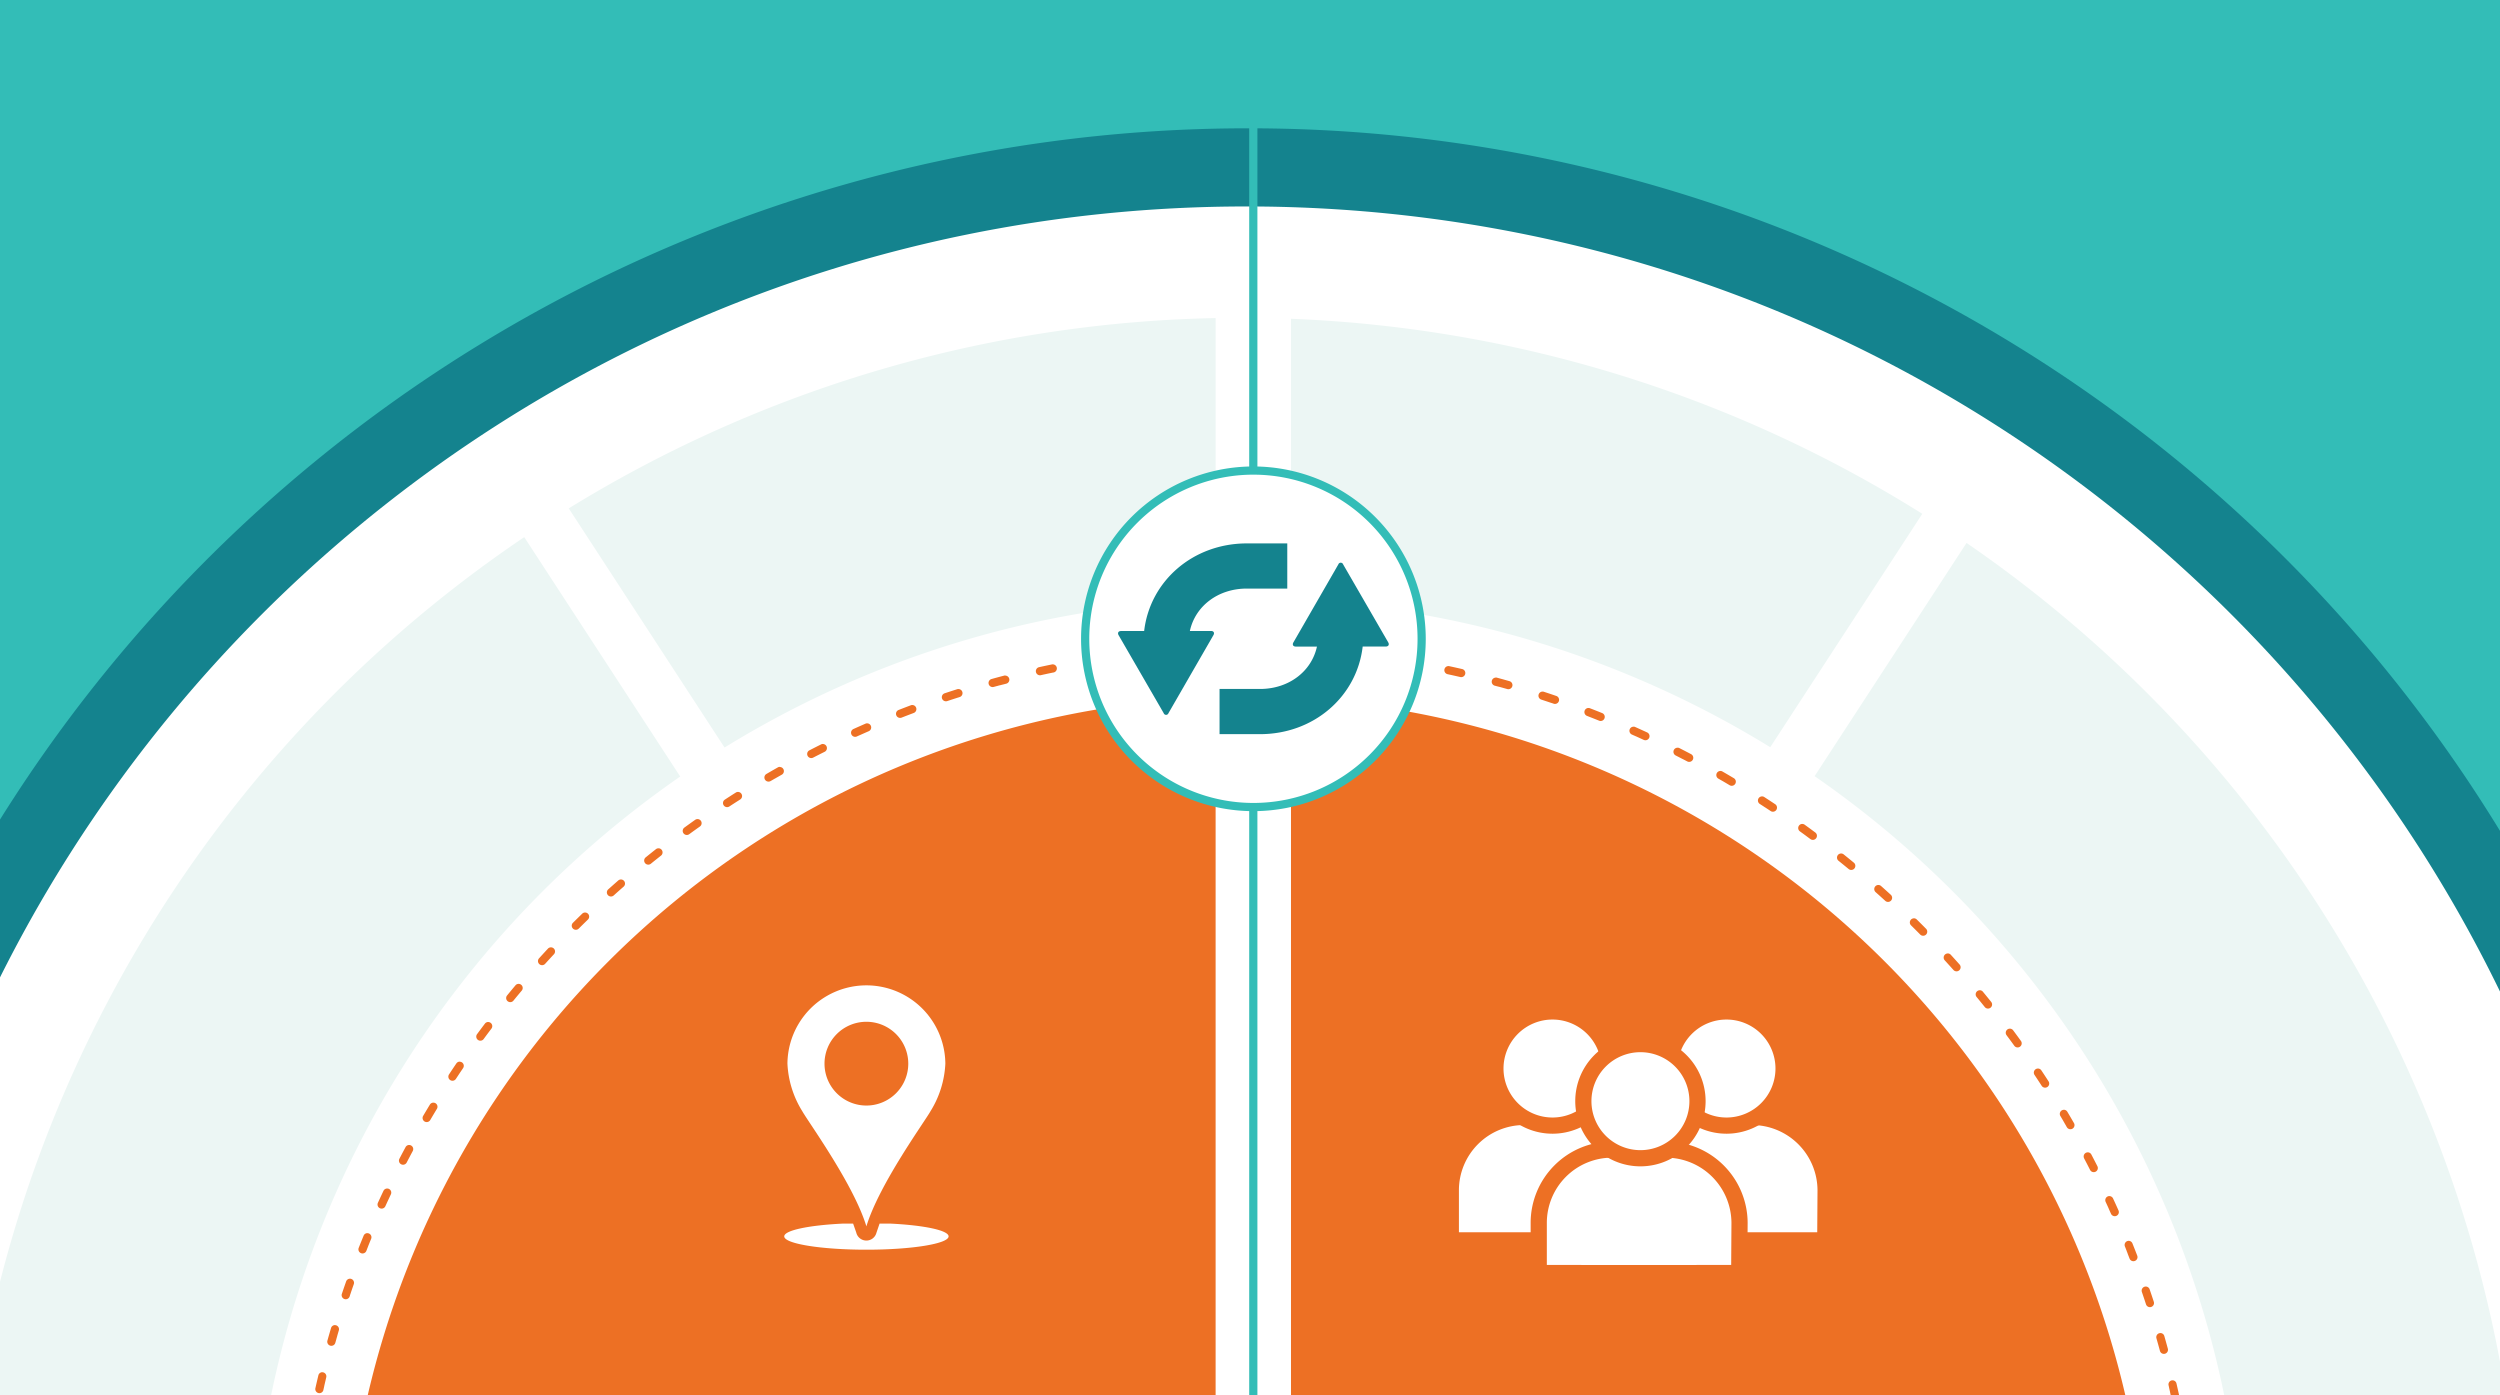
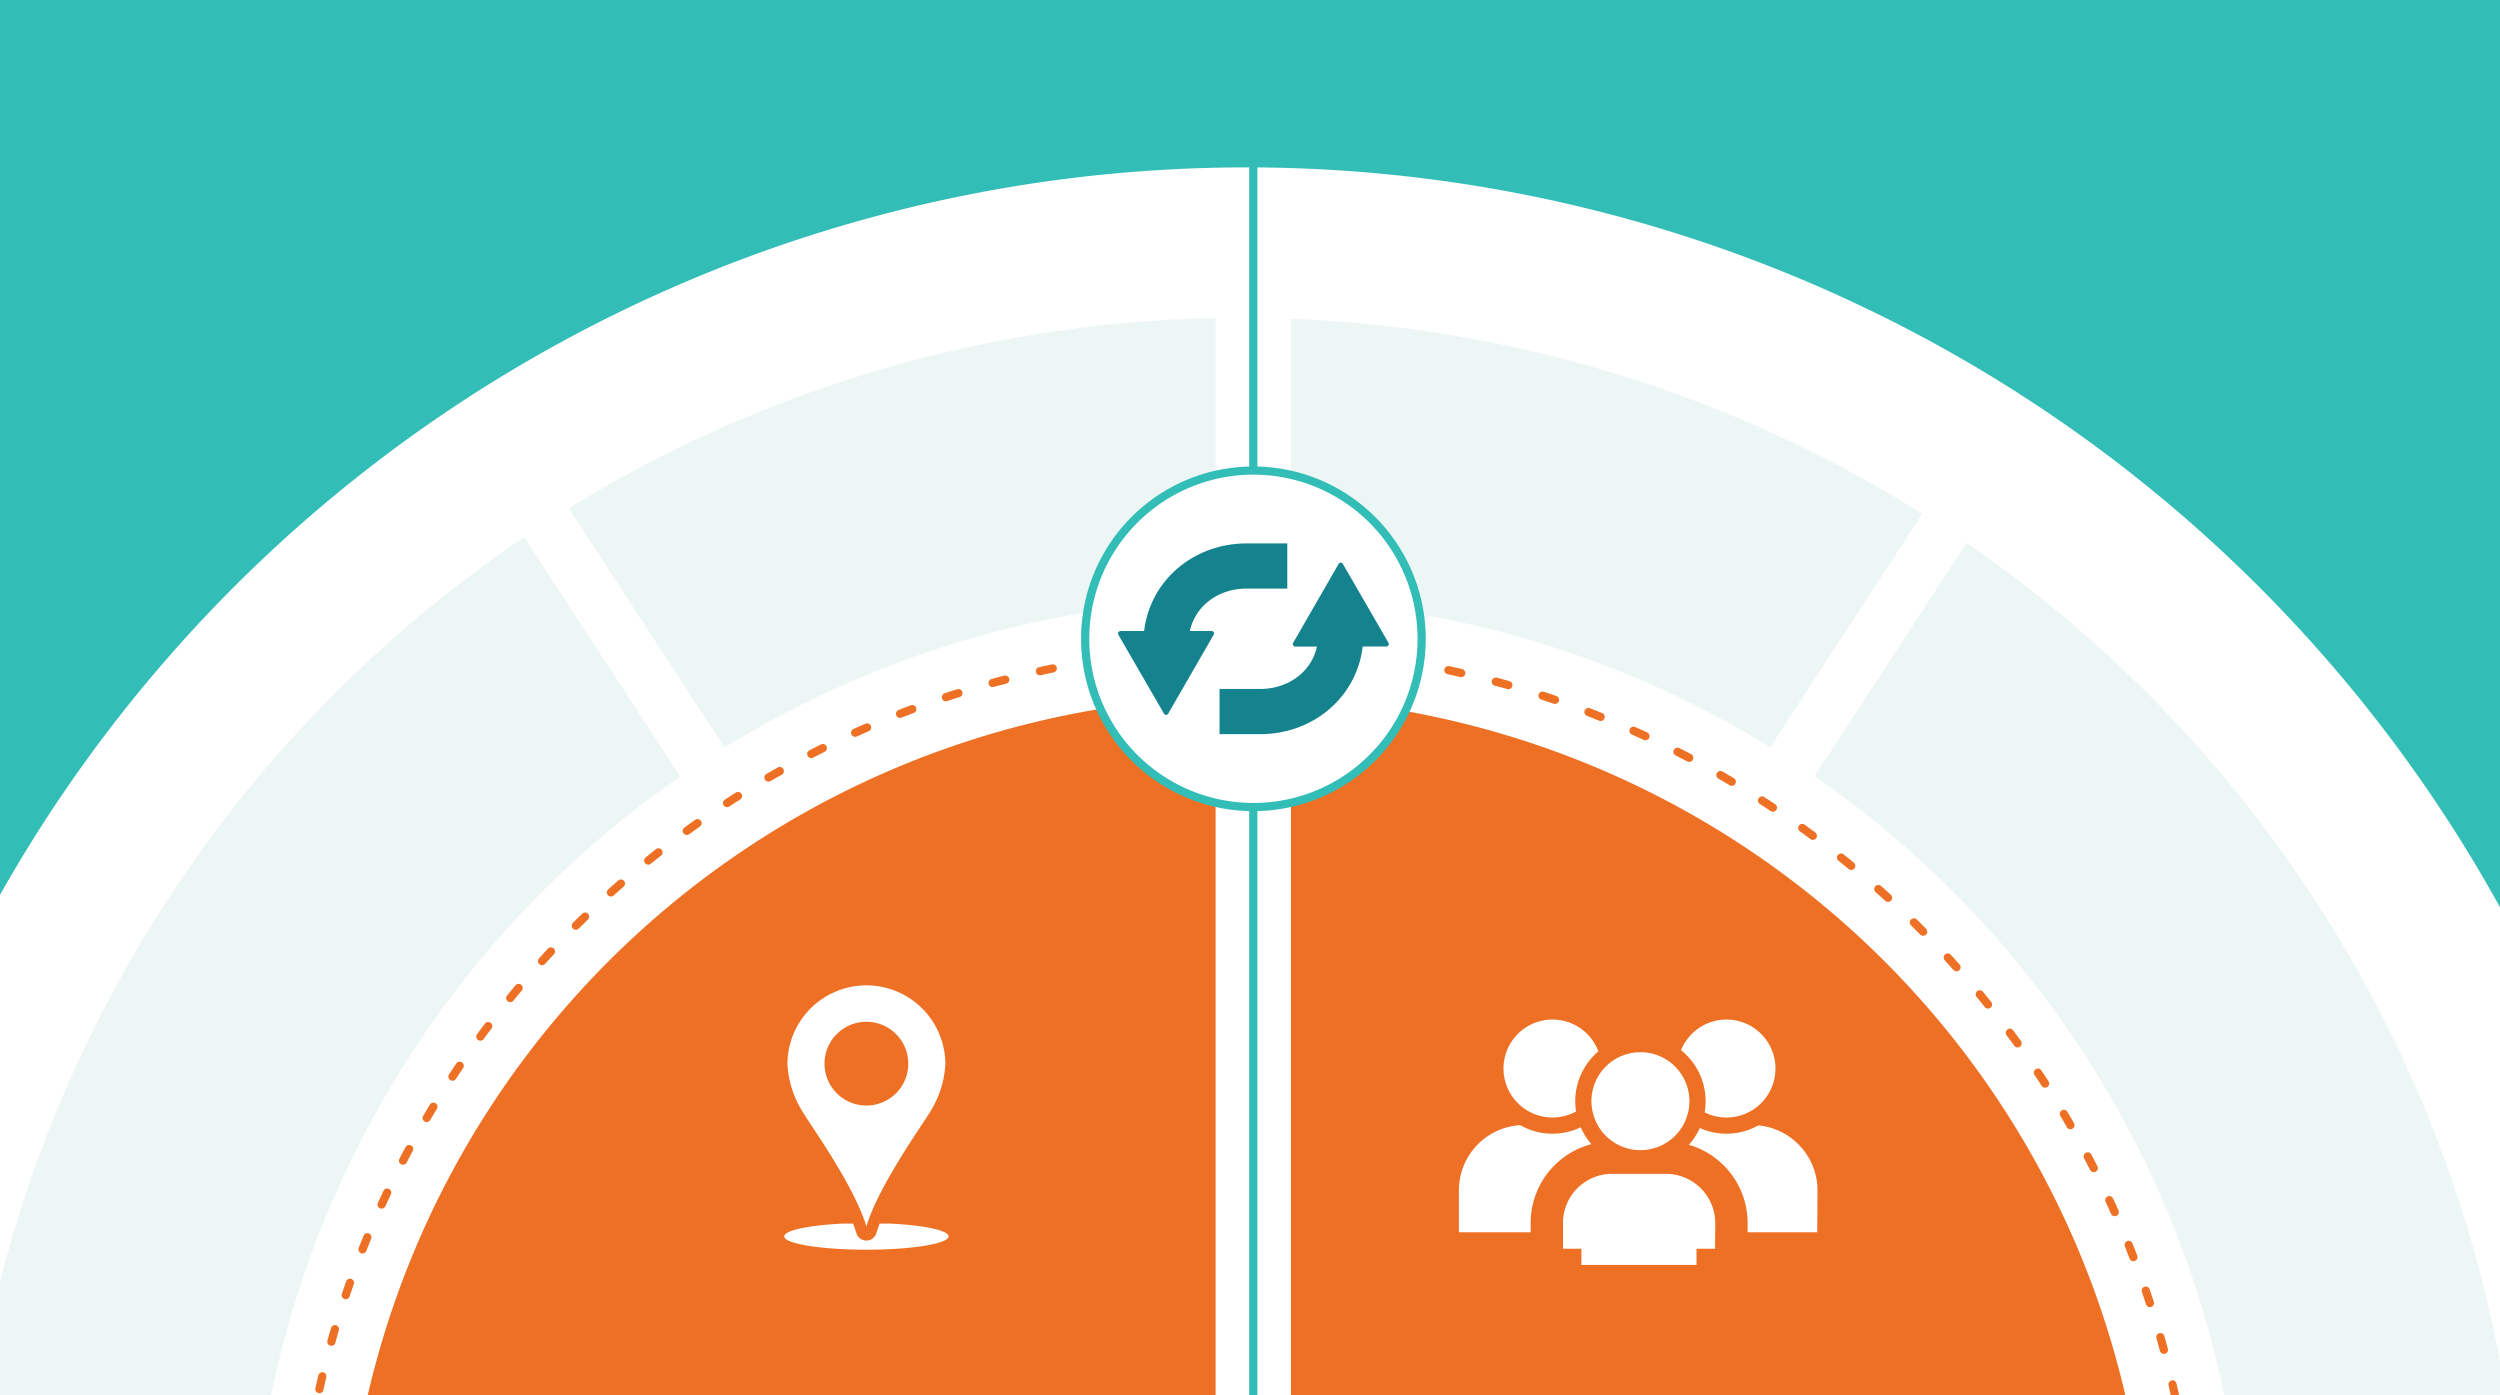
<svg xmlns="http://www.w3.org/2000/svg" width="457.167" height="255.167" viewBox="0 0 457.167 255.167">
  <defs>
    <style>.cls-1,.cls-9{fill:none;}.cls-2{fill:#33bdb7;}.cls-3{clip-path:url(#clip-path);}.cls-4,.cls-8{fill:#fff;}.cls-5{fill:#14838e;}.cls-6{fill:#ecf6f4;}.cls-7{fill:#ed7024;}.cls-8{stroke:#ed7024;stroke-width:5.921px;}.cls-8,.cls-9{stroke-miterlimit:10;}.cls-9{stroke:#33bdb7;stroke-width:1.5px;}</style>
    <clipPath id="clip-path">
      <rect class="cls-1" width="457.167" height="255.167" />
    </clipPath>
  </defs>
  <g id="Teal_slices" data-name="Teal slices">
    <rect class="cls-2" width="457.167" height="255.167" />
  </g>
  <g id="Design_elements_02" data-name="Design elements 02">
    <g class="cls-3">
      <path class="cls-4" d="M227.95,554.235A261.813,261.813,0,0,1,42.82,107.292a261.814,261.814,0,0,1,370.26,0A261.813,261.813,0,0,1,227.95,554.235Z" />
-       <path class="cls-5" d="M227.95,37.754c140.649,0,254.668,114.019,254.668,254.668S368.6,547.09,227.95,547.09-26.718,433.071-26.718,292.422,87.3,37.754,227.95,37.754m0-14.289A269.025,269.025,0,0,0,123.255,540.238,269.024,269.024,0,0,0,332.645,44.606,267.3,267.3,0,0,0,227.95,23.465Z" />
      <path class="cls-6" d="M95.866,98.222A234,234,0,0,0-7.2,287.508H219.182Z" />
      <path class="cls-6" d="M351.522,93.961a234.341,234.341,0,0,0-247.516-.991L228.087,283.43Z" />
      <path class="cls-6" d="M461.141,287.508A233.967,233.967,0,0,0,359.613,99.288L236.991,287.508Z" />
      <circle class="cls-7" cx="227.95" cy="292.422" r="173.9" transform="translate(-140.008 246.833) rotate(-45)" />
      <path class="cls-4" d="M227.95,127.453A164.969,164.969,0,1,1,62.981,292.422,164.969,164.969,0,0,1,227.95,127.453m0-17.862a182.327,182.327,0,1,0,71.171,14.376,181.692,181.692,0,0,0-71.171-14.376Z" />
      <path class="cls-7" d="M227.95,117.871q-1.2,0-2.405.016a.75.75,0,0,0,.01,1.5h.01q.807-.011,1.613-.014h.772a.75.75,0,0,0,0-1.5Zm-8.916.225H219q-1.2.06-2.4.137a.75.75,0,0,0,.047,1.5l.045,0c.47-.03.944-.058,1.415-.085h0l.072,0h.005l.069,0h0l.067,0h.009l.064,0h.01l.061,0h.013l.059,0h.015l.053,0h.021l.034,0,.41-.021a.75.75,0,0,0-.037-1.5Zm-8.893.676c-.026,0-.051,0-.077,0q-1.2.122-2.389.26a.75.75,0,0,0,.085,1.5.846.846,0,0,0,.087-.005l.014,0,.045,0,.021,0,.065-.008h0q.958-.111,1.92-.21l.053-.005.016,0,.231-.024a.75.75,0,0,0-.075-1.5Zm-8.848,1.131a.75.75,0,0,0-.115.008q-1.19.183-2.372.382a.75.75,0,0,0,.124,1.49.667.667,0,0,0,.125-.011l.46-.076.016,0,.048-.008.043-.007.023,0c.585-.1,1.179-.191,1.766-.281a.75.75,0,0,0-.118-1.49Zm-8.778,1.583a.723.723,0,0,0-.153.016q-1.177.243-2.348.5a.75.75,0,0,0,.162,1.483.762.762,0,0,0,.157-.017c.684-.152,1.355-.3,2.041-.44h0l.067-.014.011,0,.056-.012.021,0,.042-.009.033-.007.023-.005.038-.007a.75.75,0,0,0-.151-1.485Zm-8.685,2.034a.729.729,0,0,0-.19.025q-1.162.3-2.319.624a.75.75,0,0,0,.2,1.473.731.731,0,0,0,.2-.028l.2-.054.006,0,.044-.012.026-.007.035-.01.036-.01.028-.007.043-.012.025-.007.046-.013.022-.006.051-.014.017,0c.118-.033.235-.064.354-.1h0l.066-.018.009,0,.062-.017.01,0,.059-.015.012,0,.062-.016.008,0,.067-.018h0l.142-.038.013,0,.053-.014.029-.008.038-.01.037-.01.029-.007.041-.011.024-.007.047-.012.016,0,.053-.014.007,0,.478-.126a.75.75,0,0,0-.19-1.476ZM175.262,126a.752.752,0,0,0-.227.036q-1.146.364-2.284.743a.75.75,0,1,0,.474,1.423q.831-.276,1.665-.545l.02-.006.037-.012.034-.011.03-.01.039-.012.026-.009.046-.014.02-.007.055-.017.012,0,.281-.09a.75.75,0,0,0-.228-1.465Zm-8.428,2.92a.763.763,0,0,0-.263.048q-1.125.423-2.243.861a.75.75,0,0,0,.546,1.4l.138-.054h0l.067-.026h0l.066-.026h0c.646-.252,1.3-.5,1.949-.746a.75.75,0,0,0-.268-1.451Zm-8.265,3.352a.752.752,0,0,0-.3.062q-1.1.481-2.2.976a.75.75,0,0,0,.31,1.433.743.743,0,0,0,.309-.067l.515-.232.008,0,.047-.021.02-.008.038-.017.031-.014.03-.014.044-.019.017-.008q.714-.318,1.429-.631a.75.75,0,0,0-.3-1.436Zm-8.082,3.773a.751.751,0,0,0-.334.079q-1.075.537-2.143,1.087a.75.75,0,1,0,.688,1.333q.612-.315,1.228-.627h0l.056-.028,0,0,.347-.175h0l.056-.028,0,0,.055-.027,0,0,.366-.183a.751.751,0,0,0-.335-1.422Zm-7.877,4.185a.742.742,0,0,0-.368.1q-1.047.591-2.084,1.2a.75.75,0,0,0,.379,1.4.741.741,0,0,0,.377-.1l.1-.059.008,0,.047-.028.012-.007.045-.026.015-.009.044-.025.013-.008.046-.026.009-.006.158-.091,0,0,.045-.026.016-.009.042-.024.016-.01.042-.024.018-.01.042-.025.015-.008.045-.026.009,0,.159-.092,0,0,.045-.025.016-.009.042-.024.018-.011.038-.022.024-.013.036-.021.025-.014.034-.02.032-.018.028-.016.124-.071h0l.651-.369a.75.75,0,0,0-.374-1.4Zm-7.652,4.584a.749.749,0,0,0-.4.117q-1.014.643-2.019,1.3a.75.75,0,0,0,.821,1.255q.765-.5,1.535-.992l0,0,.052-.033,0,0,.408-.26a.75.75,0,0,0-.4-1.383Zm-7.406,4.97a.751.751,0,0,0-.433.138q-.98.694-1.95,1.4a.75.75,0,1,0,.883,1.212c.639-.466,1.29-.934,1.935-1.391a.75.75,0,0,0-.435-1.362Zm-7.141,5.342a.748.748,0,0,0-.464.161q-.944.744-1.876,1.5a.75.75,0,0,0,.941,1.168q.927-.751,1.864-1.491a.75.75,0,0,0-.465-1.339Zm-6.86,5.7a.748.748,0,0,0-.494.186q-.9.79-1.8,1.594a.75.75,0,1,0,1,1.115q.885-.8,1.781-1.58a.75.75,0,0,0-.494-1.315Zm-6.56,6.043a.749.749,0,0,0-.522.211q-.862.837-1.713,1.684a.75.75,0,0,0,1.056,1.064q.846-.84,1.7-1.671a.75.75,0,0,0-.522-1.288Zm-6.243,6.369a.745.745,0,0,0-.549.239q-.819.879-1.626,1.769a.75.75,0,0,0,1.112,1.007q.759-.837,1.527-1.664l.011-.011.032-.034.026-.028.015-.017a.749.749,0,0,0-.548-1.261Zm-5.911,6.679a.747.747,0,0,0-.574.268q-.773.918-1.533,1.849a.75.75,0,0,0,1.161.95c.047-.059.091-.111.139-.17l0-.006.039-.046.009-.011.032-.039q.644-.786,1.3-1.562a.751.751,0,0,0-.574-1.233Zm-5.562,6.972a.747.747,0,0,0-.6.3q-.725.957-1.437,1.925a.75.75,0,0,0,1.209.889q.7-.96,1.424-1.909a.751.751,0,0,0-.6-1.2Zm-5.2,7.248a.75.75,0,0,0-.621.328q-.675.993-1.336,2a.75.75,0,1,0,1.252.826l.082-.124v0l.039-.06,0,0,.038-.058,0,0,.161-.242.012-.018.026-.04.015-.023.022-.033.019-.028.019-.028.021-.032.014-.021.026-.038,0-.008q.377-.566.757-1.126l0,0,.031-.046.012-.017.017-.025a.749.749,0,0,0-.62-1.171Zm-4.821,7.5a.749.749,0,0,0-.642.361q-.623,1.026-1.232,2.062a.75.75,0,0,0,1.293.761l.136-.23,0,0,.029-.049.008-.014.023-.04.015-.025.02-.033.02-.034.014-.024q.474-.8.957-1.6a.748.748,0,0,0-.643-1.134Zm-4.429,7.741a.749.749,0,0,0-.661.395q-.57,1.056-1.125,2.123a.749.749,0,0,0,.319,1.011.74.74,0,0,0,.346.085.751.751,0,0,0,.664-.4l.07-.135v0l.029-.056.012-.023.018-.033.019-.037.009-.017.024-.047,0-.006.242-.459h0l.11-.208.015-.028.013-.025.022-.041.009-.017.027-.051,0-.008c.164-.309.326-.612.492-.92a.75.75,0,0,0-.662-1.1ZM70.8,217.341a.75.75,0,0,0-.678.429q-.515,1.086-1.014,2.178a.75.75,0,1,0,1.364.624q.346-.757.7-1.51l.007-.014L71.2,219l.012-.026.016-.034c.083-.178.168-.358.252-.536a.751.751,0,0,0-.679-1.067Zm-3.61,8.157a.75.75,0,0,0-.694.464q-.458,1.11-.9,2.227a.75.75,0,0,0,1.4.552l.006-.014.006-.016.091-.229,0,0,.02-.051,0-.013.019-.047.007-.019.018-.044.009-.021.016-.041.01-.025.016-.04.011-.029.014-.033.022-.055,0-.01.027-.068v0l.025-.062.006-.014.022-.055,0-.011.024-.06,0-.005c.167-.413.336-.829.506-1.24a.749.749,0,0,0-.409-.976.736.736,0,0,0-.285-.057Zm-3.185,8.332a.75.75,0,0,0-.707.5q-.4,1.132-.783,2.27a.75.75,0,0,0,.471.951.738.738,0,0,0,.239.039.751.751,0,0,0,.711-.51l.032-.1,0,0,.019-.056,0-.016.017-.049,0-.012c.018-.052.036-.1.053-.157l.008-.024.014-.04.009-.026.014-.04.008-.025.015-.043.007-.022.015-.044.007-.02.016-.048,0-.01q.259-.761.527-1.518a.75.75,0,0,0-.707-1Zm-2.749,8.484a.751.751,0,0,0-.719.538q-.34,1.15-.665,2.308a.75.75,0,0,0,1.443.409l.122-.431v0l.019-.068v0l.019-.066v-.006l.041-.14,0-.012.016-.057.006-.02.013-.047.008-.027.012-.042.008-.027.012-.042.007-.025.013-.046.007-.023.013-.047.007-.022.016-.056,0-.011.04-.14,0-.01.016-.058.006-.02.014-.048.006-.022.014-.047.007-.024.012-.043.008-.027.011-.038.01-.033.01-.033.01-.034.007-.025c.046-.156.091-.312.138-.468a.751.751,0,0,0-.72-.963ZM58.95,250.93a.751.751,0,0,0-.729.575q-.28,1.167-.545,2.341a.75.75,0,0,0,.567.9.721.721,0,0,0,.165.019.75.75,0,0,0,.731-.585l0-.021.01-.041.006-.03.009-.039.007-.03.009-.041.007-.029.009-.04.007-.03.009-.04.007-.03.007-.035.009-.036,0-.017c.014-.059.028-.118.041-.176v0l.013-.057,0-.01.013-.058,0-.008.013-.059,0-.006c.077-.337.156-.672.236-1.008l.009-.039,0-.01.1-.43a.75.75,0,0,0-.555-.9.762.762,0,0,0-.176-.021Zm-1.859,8.723a.75.75,0,0,0-.736.613q-.22,1.18-.424,2.366a.751.751,0,0,0,.612.867.8.8,0,0,0,.128.011.751.751,0,0,0,.738-.623q.169-.982.349-1.959v0l.008-.047.006-.029,0-.03.009-.051,0-.011c.013-.072.026-.145.04-.217a.75.75,0,0,0-.6-.872.716.716,0,0,0-.138-.013Zm-1.407,8.808a.75.75,0,0,0-.742.651q-.159,1.189-.3,2.384a.751.751,0,0,0,.656.834c.03,0,.06,0,.09,0a.75.75,0,0,0,.743-.656q.053-.441.108-.882.093-.744.192-1.487a.752.752,0,0,0-.645-.843.839.839,0,0,0-.1-.006Zm-.953,8.868a.75.75,0,0,0-.746.689q-.1,1.2-.18,2.4a.751.751,0,0,0,.7.8h.051a.751.751,0,0,0,.748-.695c.037-.545.076-1.088.118-1.632l0-.021,0-.047,0-.036,0-.029,0-.05v-.015l0-.062h0l.039-.487a.75.75,0,0,0-.686-.809l-.062,0Zm-.5,8.9a.751.751,0,0,0-.75.727q-.036,1.2-.057,2.4a.75.75,0,0,0,.737.762h.013a.751.751,0,0,0,.75-.733c.005-.3.011-.594.017-.9v-.084l0-.063v-.01l0-.064v-.081c.01-.4.021-.793.033-1.192a.751.751,0,0,0-.727-.768Zm-.049,8.922h-.015a.75.75,0,0,0-.735.764q.024,1.2.064,2.4a.75.75,0,0,0,.749.725h.025a.751.751,0,0,0,.725-.775q-.02-.584-.035-1.167v-.927l0-.061v-.226a.751.751,0,0,0-.75-.736Zm.4,8.91h-.053a.751.751,0,0,0-.7.8q.084,1.2.185,2.4a.75.75,0,0,0,.746.688c.022,0,.043,0,.064,0a.751.751,0,0,0,.685-.81l-.054-.647h0l-.005-.064v-.006l-.005-.062v-.008l-.005-.061v-.008l-.006-.065h0q-.057-.726-.108-1.454a.75.75,0,0,0-.748-.7Zm.854,8.877c-.03,0-.061,0-.092,0a.751.751,0,0,0-.653.836q.145,1.194.307,2.384a.752.752,0,0,0,.743.649.709.709,0,0,0,.1-.007.75.75,0,0,0,.642-.844c-.044-.321-.087-.641-.128-.962l-.009-.071h0c-.057-.445-.113-.889-.168-1.336a.749.749,0,0,0-.743-.654Zm1.308,8.823a.713.713,0,0,0-.13.011.75.75,0,0,0-.61.868q.207,1.185.43,2.365a.75.75,0,0,0,1.474-.278l-.066-.347h0l-.01-.057,0-.015-.009-.048,0-.024-.008-.042-.006-.031-.007-.036-.006-.036-.006-.034-.007-.038-.006-.031-.008-.045-.005-.025-.013-.068h0l-.013-.07,0-.025-.009-.045,0-.03-.007-.04-.006-.032-.007-.037-.006-.036-.006-.033-.007-.037-.006-.032-.007-.039,0-.031-.007-.038-.006-.03-.007-.041,0-.025-.008-.044,0-.021-.015-.083-.006-.033-.006-.034-.006-.035-.006-.035-.007-.037-.005-.031-.008-.04-.005-.028-.008-.047,0-.021-.009-.055,0-.013c-.016-.094-.034-.2-.051-.292a.75.75,0,0,0-.737-.618Zm1.759,8.744a.8.8,0,0,0-.167.019.751.751,0,0,0-.565.9q.268,1.173.551,2.339a.752.752,0,0,0,.729.573.771.771,0,0,0,.177-.021.75.75,0,0,0,.552-.906v0l-.015-.062,0-.006-.051-.213,0-.013-.014-.058,0-.015-.013-.054,0-.018-.013-.053,0-.017-.013-.054,0-.016-.014-.058,0-.012-.017-.069h0l-.068-.288v0l-.016-.067,0,0-.015-.067,0,0-.016-.069h0c-.084-.36-.17-.729-.252-1.09a.751.751,0,0,0-.731-.582Zm2.209,8.642a.753.753,0,0,0-.722.955q.328,1.156.671,2.306a.751.751,0,0,0,.718.536.728.728,0,0,0,.215-.032.75.75,0,0,0,.505-.932l-.042-.141q-.228-.765-.449-1.533v0l-.018-.062h0l-.108-.377,0-.011-.015-.051,0-.016-.015-.052,0-.011-.008-.03a.752.752,0,0,0-.722-.546Zm2.653,8.516a.758.758,0,0,0-.242.04.75.75,0,0,0-.468.952q.387,1.137.789,2.268a.75.75,0,0,0,.706.5.739.739,0,0,0,.252-.044.75.75,0,0,0,.455-.958l-.109-.306,0-.008-.019-.051-.008-.024L64.707,350l-.019-.055,0-.008-.049-.139v0l-.022-.063,0-.011-.021-.058,0-.012-.019-.055-.006-.016-.018-.054,0-.014-.019-.055,0-.013-.02-.057,0-.012-.023-.066-.008-.024-.015-.042-.013-.037-.01-.029-.014-.042-.008-.021-.016-.047-.006-.016L64.358,349l0-.011-.019-.055,0-.006c-.057-.165-.114-.329-.17-.494l0-.007-.019-.056,0-.01-.018-.053-.006-.018-.015-.045-.022-.064a.752.752,0,0,0-.71-.509Zm3.089,8.367a.763.763,0,0,0-.278.054.749.749,0,0,0-.418.974q.444,1.118.905,2.225a.75.75,0,0,0,1.387-.57c-.21-.508-.415-1.008-.621-1.517l0-.006-.024-.06,0-.011-.021-.052-.007-.019-.019-.047-.008-.019-.019-.048-.008-.02-.026-.064-.009-.022-.017-.042-.013-.032-.013-.033-.013-.033-.013-.032-.013-.033-.014-.035-.012-.029-.015-.039-.007-.017a.75.75,0,0,0-.7-.473Zm3.517,8.2a.759.759,0,0,0-.313.068.751.751,0,0,0-.368,1q.5,1.092,1.02,2.176a.75.75,0,1,0,1.353-.646l-.208-.438,0-.01-.022-.047-.008-.017-.02-.043-.012-.024-.017-.037-.015-.033-.014-.028-.061-.129,0-.006-.028-.059,0-.011-.026-.054-.006-.013-.026-.055,0-.009-.027-.059,0-.007L71,365.412h0l-.03-.065,0,0-.03-.064v0l-.03-.064v0c-.042-.089-.083-.178-.124-.267l0-.007-.027-.058,0-.012-.024-.053-.007-.015-.024-.051-.006-.014-.025-.054,0-.009a.749.749,0,0,0-.682-.436Zm3.935,8a.751.751,0,0,0-.664,1.1q.558,1.064,1.131,2.12a.747.747,0,0,0,.66.393.74.74,0,0,0,.356-.091.748.748,0,0,0,.3-1.016c-.04-.076-.081-.151-.122-.226l-.008-.015-.021-.039-.017-.031-.013-.026-.025-.046-.008-.013c-.307-.572-.607-1.136-.908-1.711a.751.751,0,0,0-.663-.4Zm4.342,7.792a.744.744,0,0,0-.381.1.752.752,0,0,0-.264,1.028q.612,1.034,1.238,2.059a.75.75,0,0,0,1.28-.782l-.1-.166,0,0-.025-.041-.015-.026-.016-.026-.029-.048-.005-.008c-.347-.571-.692-1.147-1.033-1.723a.75.75,0,0,0-.645-.366Zm4.737,7.558a.741.741,0,0,0-.414.125.75.75,0,0,0-.211,1.039q.665,1,1.341,1.993a.75.75,0,0,0,.62.327.739.739,0,0,0,.422-.131.75.75,0,0,0,.2-1.042l-.106-.155-.019-.028-.007-.011-.035-.05,0-.006c-.321-.471-.637-.94-.953-1.414l0,0-.034-.051-.011-.017-.023-.036-.018-.027-.011-.016-.108-.162a.75.75,0,0,0-.625-.335ZM88.1,394.89a.75.75,0,0,0-.6,1.2q.714.966,1.441,1.921a.75.75,0,0,0,1.2-.9c-.121-.159-.239-.314-.359-.474l-.012-.016-.03-.039-.018-.024-.022-.029-.022-.03-.018-.023-.026-.034-.012-.016-.03-.041h0l-.155-.206,0,0-.037-.05,0,0-.037-.049,0,0c-.216-.29-.432-.579-.647-.87a.748.748,0,0,0-.6-.3Zm5.484,7.034a.749.749,0,0,0-.579,1.226q.762.929,1.537,1.846a.75.75,0,1,0,1.146-.968L95.667,404l-.006-.007-.573-.683-.012-.014-.023-.028-.023-.028-.018-.021-.032-.038-.011-.013-.041-.05,0,0c-.253-.3-.508-.611-.759-.916a.746.746,0,0,0-.579-.274Zm5.835,6.745a.749.749,0,0,0-.554,1.255q.809.888,1.63,1.765a.75.75,0,1,0,1.095-1.026c-.064-.067-.127-.135-.19-.2l-.012-.012-.009-.01q-.426-.457-.849-.917l-.006-.007-.039-.042-.014-.015-.028-.031-.023-.024-.008-.009-.438-.479a.746.746,0,0,0-.555-.245Zm6.172,6.438a.75.75,0,0,0-.527,1.283q.852.846,1.717,1.679a.75.75,0,0,0,1.044-1.077c-.194-.187-.394-.38-.587-.569l-.021-.02-.025-.025-.036-.034-.01-.01-.042-.041h0q-.481-.469-.958-.942l-.018-.018-.007-.007a.752.752,0,0,0-.529-.218Zm6.493,6.116a.75.75,0,0,0-.5,1.309q.894.8,1.8,1.589a.75.75,0,1,0,.986-1.131q-.9-.782-1.786-1.576a.748.748,0,0,0-.5-.191Zm6.8,5.776a.75.75,0,0,0-.472,1.334q.934.754,1.88,1.495a.75.75,0,1,0,.926-1.18l-.514-.4,0,0-.04-.032-.015-.011-.036-.029-.019-.015-.034-.027-.02-.016-.033-.026-.024-.019-.03-.024-.023-.018-.115-.091-.021-.017-.035-.028-.017-.014-.037-.03-.016-.012-.04-.032-.01-.008-.044-.035,0,0q-.368-.294-.735-.59a.75.75,0,0,0-.47-.166Zm7.082,5.422a.75.75,0,0,0-.441,1.357q.972.7,1.953,1.4a.75.75,0,0,0,.865-1.226q-.657-.463-1.31-.933h0l-.05-.036,0,0-.048-.035-.007,0-.206-.148h0l-.043-.03-.013-.01-.037-.026-.022-.016-.031-.023-.028-.02-.026-.019-.035-.025-.021-.016-.047-.034-.007,0a.743.743,0,0,0-.44-.143Zm7.35,5.053a.75.75,0,0,0-.41,1.379q1.006.654,2.023,1.3a.739.739,0,0,0,.4.116.75.75,0,0,0,.4-1.384l-.125-.079-.008,0-.05-.031-.025-.016-.03-.019-.035-.022-.021-.014-.04-.025-.012-.008q-.351-.222-.7-.447l-.008,0-.043-.028-.015-.009-.04-.025-.021-.014-.035-.022-.025-.017-.031-.02-.036-.023-.022-.014c-.228-.147-.458-.295-.685-.443a.749.749,0,0,0-.406-.12Zm7.6,4.669a.75.75,0,0,0-.377,1.4q1.039.6,2.087,1.191a.75.75,0,0,0,.734-1.308l-.012-.007-.007,0-.147-.083-.021-.011-.039-.022-.019-.011-.041-.024-.019-.01-.041-.023-.018-.01-.042-.024-.016-.009-.046-.026h0q-.6-.336-1.188-.678l0,0-.048-.027-.015-.01-.039-.021-.029-.018-.028-.015-.052-.031,0,0-.195-.113a.743.743,0,0,0-.373-.1Zm7.829,4.273a.75.75,0,0,0-.343,1.418q1.068.548,2.145,1.082a.75.75,0,1,0,.666-1.344l-.5-.25-.026-.013-.028-.014-.037-.018-.022-.012-.044-.021-.019-.01-.046-.023-.017-.008-.051-.026-.012-.006-.262-.132h0l-.064-.032,0,0-.06-.03-.007,0-.06-.031h0c-.287-.146-.576-.293-.862-.44a.756.756,0,0,0-.34-.082Zm8.038,3.865a.75.75,0,0,0-.308,1.434q1.1.492,2.2.97a.75.75,0,0,0,.6-1.375c-.73-.316-1.46-.638-2.184-.963a.745.745,0,0,0-.307-.066Zm8.227,3.445a.75.75,0,0,0-.272,1.449q1.119.435,2.245.855a.75.75,0,0,0,.524-1.406l-.066-.025-.011,0-.053-.019-.022-.009-.042-.016-.027-.01-.037-.014-.031-.011-.034-.013-.033-.012-.025-.01-.149-.056-.017-.006-.045-.017-.02-.007-.042-.016-.023-.009-.042-.016-.024-.009-.04-.015-.025-.01-.041-.015-.026-.01-.037-.014-.036-.014-.036-.013-.058-.022-.017-.007-.05-.019-.02-.007-.049-.019-.016-.006-.054-.021-.011,0-.062-.024h0c-.3-.116-.6-.231-.906-.349a.759.759,0,0,0-.267-.049Zm8.4,3.015a.75.75,0,0,0-.236,1.462q1.14.377,2.286.738a.771.771,0,0,0,.226.035.75.75,0,0,0,.225-1.466q-.658-.207-1.315-.42h0q-.476-.154-.95-.311a.741.741,0,0,0-.235-.038Zm8.539,2.577a.75.75,0,0,0-.2,1.474q1.156.317,2.32.618a.771.771,0,0,0,.189.024.75.75,0,0,0,.19-1.475q-1.156-.3-2.306-.615a.775.775,0,0,0-.195-.026Zm8.66,2.133a.75.75,0,0,0-.16,1.482q1.171.256,2.35.5a.773.773,0,0,0,.151.015.75.75,0,0,0,.149-1.485l-.409-.084-.009,0-.051-.01-.02,0-.044-.008-.029-.007-.038-.008-.035-.007-.032-.006-.043-.009-.025-.006-.055-.011-.014,0-.213-.045-.014,0-.057-.012-.017,0-.052-.01-.022,0-.049-.01-.022,0-.048-.01-.023,0-.048-.011-.022,0-.05-.011-.02,0-.061-.013-.009,0-.141-.03-.02,0-.049-.011-.025,0-.046-.01-.023,0-.049-.011-.021,0-.052-.012-.016,0-.057-.013-.013,0-.287-.062a.738.738,0,0,0-.16-.017Zm8.758,1.682a.75.75,0,0,0-.122,1.49q1.185.2,2.374.376a.727.727,0,0,0,.113.009.75.75,0,0,0,.111-1.492l-.239-.037h-.009l-.057-.009-.034,0-.031,0c-.661-.1-1.326-.207-1.984-.316a.726.726,0,0,0-.122-.01Zm8.834,1.23a.75.75,0,0,0-.084,1.5q1.193.135,2.391.254c.025,0,.05,0,.075,0a.75.75,0,0,0,.078-1.5l-.52-.053h-.006l-.051,0-.026,0h0q-.885-.09-1.767-.19a.615.615,0,0,0-.085,0Zm8.885.776a.75.75,0,0,0-.046,1.5q1.2.075,2.4.132h.036a.75.75,0,0,0,.036-1.5q-.846-.041-1.688-.089l-.02,0h-.025l-.051,0h-.009l-.593-.035Zm8.913.323a.75.75,0,0,0-.008,1.5q.981.012,1.965.011h.44a.75.75,0,0,0,0-1.5h-1.28c-.369,0-.738,0-1.107-.009Zm11.312-.236h-.04l-.593.03h0l-.073,0h0l-.073,0h0l-.222.01h0l-.066,0-.044,0h-.026l-.053,0h-.016l-.056,0h-.014l-.06,0h-.008l-.063,0h-.006l-.065,0h0l-.066,0h0l-.532.022h-.025l-.028,0-.048,0H235.1l-.063,0h0l-.148.006a.75.75,0,0,0,.03,1.5h.03q1.2-.048,2.4-.111a.75.75,0,0,0-.039-1.5Zm8.892-.7a.709.709,0,0,0-.079,0l-.4.041h-.009l-.055.006-.021,0-.048,0-.024,0-.045,0-.03,0-.04,0-.036,0-.034,0-.044,0-.027,0-.069.007-.032,0-.04,0-.031,0-.04,0-.034,0-.037,0-.036,0-.034,0-.038,0-.034,0-.036,0-.036,0-.035,0-.037,0-.034,0-.039,0-.031,0-.05,0-.019,0-.069.007h0l-.747.069a.75.75,0,0,0,.072,1.5q.034,0,.069,0,1.2-.109,2.39-.233a.75.75,0,0,0-.077-1.5Zm8.845-1.153a.768.768,0,0,0-.117.009q-.536.084-1.071.164l-.024,0-.037,0-.035.006-.032,0-.04.006-.029,0-.044.006-.026,0-.047.007-.022,0-.053.008-.018,0-.06.009h-.009l-.438.064h-.006l-.065.009-.011,0-.061.009-.014,0-.057.008-.016,0-.056.008-.017,0-.053.007-.015,0a.75.75,0,0,0,.105,1.493.782.782,0,0,0,.107-.008q1.19-.169,2.376-.355a.75.75,0,0,0-.115-1.491Zm8.773-1.606a.824.824,0,0,0-.155.016l-.019,0-.038.009-.037.007-.028.006-.044.009-.02,0-.051.01-.01,0-.455.094h0l-.063.013h-.006l-.058.012-.012,0-.055.011-.013,0-.054.011-.015,0-.053.011-.014,0-.053.011-.02,0-.071.015-.046.009-.019,0-.053.011-.015,0-.059.011-.009,0-.065.013-.006,0-.877.173a.75.75,0,0,0,.146,1.486.8.8,0,0,0,.145-.014q1.18-.231,2.356-.477a.751.751,0,0,0-.154-1.485Zm8.679-2.056a.744.744,0,0,0-.192.025q-.518.136-1.036.271l-.009,0-.053.014-.022,0-.043.011-.039.01-.026.007c-.356.091-.727.185-1.084.274a.75.75,0,0,0,.185,1.477.761.761,0,0,0,.182-.022q1.167-.292,2.328-.6a.75.75,0,0,0-.191-1.475Zm8.56-2.5a.738.738,0,0,0-.225.035c-.76.244-1.508.478-2.272.711l0,0a.75.75,0,1,0,.438,1.434q1.15-.351,2.293-.717a.75.75,0,0,0-.229-1.465Zm8.42-2.941a.746.746,0,0,0-.261.047c-.674.256-1.345.505-2.024.752l-.015.006-.043.015-.045.017-.013,0-.1.035a.751.751,0,0,0,.256,1.456.74.74,0,0,0,.256-.046q1.129-.41,2.252-.834a.75.75,0,0,0-.266-1.452Zm8.257-3.372a.75.75,0,0,0-.3.063l-.244.107,0,0-.051.022-.016.007-.043.019-.026.011-.035.015-.036.016-.027.012-.057.025-.006,0-.135.059,0,0-.061.027-.009,0-.058.026-.011,0-.058.025-.007,0-.062.027,0,0-.269.116-.011,0-.054.023-.017.007-.047.02-.021.01-.044.018-.023.01-.04.017-.026.012-.038.016-.028.012-.027.011-.09.039-.006,0-.05.021-.013.006-.049.021-.013,0-.051.022-.01,0-.055.024h0l-.247.1a.75.75,0,0,0,.584,1.382q1.107-.468,2.206-.95a.75.75,0,0,0-.3-1.437ZM305.8,447.1a.745.745,0,0,0-.335.079q-1.064.534-2.136,1.054a.75.75,0,0,0,.654,1.35q1.082-.525,2.155-1.063a.75.75,0,0,0-.338-1.42Zm7.867-4.2a.751.751,0,0,0-.37.1l-.62.35-.015.009-.039.022-.024.013-.034.019-.029.016-.029.017-.037.021-.023.013-.043.024-.018.01-.191.106,0,0-.06.034-.006,0-.06.033,0,0-.063.036h0c-.256.143-.523.29-.781.432a.75.75,0,0,0,.362,1.407.739.739,0,0,0,.361-.093q1.053-.579,2.1-1.172a.75.75,0,0,0-.371-1.4Zm7.639-4.6a.75.75,0,0,0-.4.117l-.248.159-.01.006-.051.032-.012.008-.048.03-.014.009-.049.031-.011.007-.052.033-.01.006-.12.076-.017.011-.043.027-.021.013-.037.024-.024.015-.037.023-.023.015-.037.023-.023.015-.043.027-.016.01-.061.038h0l-.059.037-.015.01-.045.028-.019.012-.043.026-.017.011-.044.028-.017.011-.048.03-.011.006-.249.156h0l-.061.038,0,0-.379.235a.75.75,0,0,0,.79,1.275q1.022-.633,2.034-1.279a.75.75,0,0,0-.4-1.382Zm7.394-4.988a.747.747,0,0,0-.435.139l-.32.227-.041.029-.011.008-.05.036-.006,0-.057.04h0c-.283.2-.564.4-.848.6l-.008,0-.049.035-.013.009-.039.027-.024.017-.02.014-.462.321a.75.75,0,0,0,.854,1.233q.987-.684,1.966-1.381a.75.75,0,0,0-.436-1.36Zm7.128-5.361a.749.749,0,0,0-.465.163l-.147.116-.025.02-.016.012-.042.034-.01.008-.05.039,0,0c-.386.305-.78.613-1.169.915l0,0-.053.041-.008.007-.049.037-.009.008-.05.038-.008.006-.174.134,0,0-.054.042,0,0a.75.75,0,0,0,.916,1.188q.951-.732,1.892-1.479a.75.75,0,0,0-.467-1.338Zm6.846-5.717a.75.75,0,0,0-.5.187q-.894.786-1.8,1.561a.75.75,0,0,0,.975,1.139q.913-.78,1.815-1.574a.75.75,0,0,0-.5-1.313Zm6.546-6.059a.749.749,0,0,0-.524.213l-.031.03-.018.018-.015.014-.041.04,0,0c-.357.346-.7.683-1.065,1.026l-.016.016-.032.031-.025.023-.023.022-.03.029-.018.017-.033.031-.012.012-.354.336a.75.75,0,1,0,1.032,1.089q.872-.826,1.732-1.664a.75.75,0,0,0-.523-1.288Zm6.227-6.384a.746.746,0,0,0-.55.24q-.283.306-.57.612h0l-.1.109-.036.038-.011.011-.04.044-.006.006-.046.049,0,0c-.27.288-.545.579-.818.864a.75.75,0,0,0,1.087,1.034q.829-.87,1.645-1.751a.75.75,0,0,0-.55-1.259Zm5.894-6.694a.752.752,0,0,0-.572.264c-.111.133-.225.27-.337.4l0,.007-.036.043-.02.023-.021.026-.028.032-.012.014q-.31.368-.622.733l0,0-.038.045-.008.009-.036.042-.005.006-.063.074-.018.02-.013.017-.034.039-.011.013-.036.042-.011.013-.038.044-.008.009-.043.051,0,0-.1.113a.75.75,0,0,0,1.138.977q.783-.91,1.553-1.832a.749.749,0,0,0-.575-1.231Zm5.545-6.987a.747.747,0,0,0-.6.3l-.157.209-.02.025-.015.02-.03.04-.009.013-.035.044-.009.013-.036.048-.006.008-.038.05-.007.008c-.058.078-.115.153-.174.23l-.011.015-.032.041-.013.018-.028.037-.018.024-.022.028-.023.029-.015.02q-.372.488-.748.973a.75.75,0,1,0,1.186.919q.735-.949,1.458-1.91a.75.75,0,0,0-.6-1.2Zm5.181-7.26a.747.747,0,0,0-.62.327c-.124.184-.252.372-.377.555l-.007.01-.03.044-.017.026-.019.028-.024.035-.01.015q-.381.556-.765,1.111L370.2,391l-.025.036-.019.027-.015.022-.032.046,0,0a.75.75,0,1,0,1.231.856q.685-.986,1.359-1.981a.751.751,0,0,0-.621-1.17Zm4.8-7.516a.748.748,0,0,0-.643.363l-.01.015,0,.006-.2.329,0,0-.033.054h0q-.5.814-1,1.622a.75.75,0,0,0,.24,1.033.751.751,0,0,0,1.033-.24q.635-1.02,1.255-2.048a.751.751,0,0,0-.641-1.138Zm4.409-7.753a.75.75,0,0,0-.66.394q-.564,1.053-1.142,2.1a.749.749,0,0,0,.3,1.014.741.741,0,0,0,.362.094.751.751,0,0,0,.657-.387q.581-1.05,1.148-2.11a.75.75,0,0,0-.661-1.1Zm4.006-7.969a.75.75,0,0,0-.679.43l-.213.451-.007.014-.014.03-.017.036-.01.021-.023.048-.006.013-.028.058v0c-.149.311-.3.624-.449.934l0,.009-.026.054-.007.015-.022.045-.011.023-.017.034-.016.033,0,.01-.153.316a.75.75,0,0,0,.345,1,.742.742,0,0,0,.328.076.751.751,0,0,0,.675-.421q.526-1.08,1.038-2.167a.749.749,0,0,0-.678-1.069Zm3.589-8.166a.751.751,0,0,0-.693.462l-.086.211h0l-.023.056-.009.021-.012.031q-.3.716-.595,1.428l-.011.024-.013.032-.024.057h0c-.05.117-.1.231-.148.347a.75.75,0,0,0,1.383.583q.47-1.105.925-2.218a.75.75,0,0,0-.694-1.034Zm3.163-8.34a.751.751,0,0,0-.708.5l-.085.242-.011.03-.008.024-.018.051,0,.009c-.222.63-.45,1.265-.68,1.892a.75.75,0,0,0,1.411.51q.412-1.128.81-2.263a.75.75,0,0,0-.461-.955.739.739,0,0,0-.247-.043Zm2.727-8.491a.751.751,0,0,0-.72.539h0q-.272.927-.553,1.85l-.006.02-.013.044-.012.038-.008.025-.016.051,0,.009-.075.243a.75.75,0,1,0,1.434.441q.352-1.146.691-2.3a.75.75,0,0,0-.509-.931.774.774,0,0,0-.211-.03Zm2.284-8.622a.751.751,0,0,0-.729.577l-.114.479-.007.028v0l-.016.068v.005c-.1.429-.211.865-.317,1.293l-.009.035-.008.03-.013.054,0,.009-.078.308a.75.75,0,0,0,.544.911.725.725,0,0,0,.184.023.75.75,0,0,0,.726-.567q.294-1.163.572-2.332a.751.751,0,0,0-.557-.9.739.739,0,0,0-.174-.021Zm1.837-8.728a.75.75,0,0,0-.737.615q-.058.317-.118.634l0,.011-.008.045-.006.028-.006.035-.007.038-.006.03-.008.042,0,.027-.009.047,0,.022-.01.051,0,.019-.011.059,0,.011-.04.214,0,.02-.01.048,0,.03-.008.039-.007.035-.006.033-.007.038-.006.029-.008.043,0,.022-.009.049,0,.014q-.06.312-.122.624a.751.751,0,0,0,.59.882.729.729,0,0,0,.146.014.749.749,0,0,0,.735-.6q.234-1.176.45-2.358a.749.749,0,0,0-.6-.873.7.7,0,0,0-.136-.013Zm1.384-8.811a.751.751,0,0,0-.743.653q-.154,1.182-.325,2.358a.751.751,0,0,0,.635.85.8.8,0,0,0,.108.008.75.75,0,0,0,.742-.643q.171-1.186.328-2.379a.751.751,0,0,0-.647-.841.806.806,0,0,0-.1-.006Zm.931-8.871a.75.75,0,0,0-.747.691l0,.07v.006l0,.061v.014l0,.051-.012.153v0l-.006.064v0l0,.064v0l0,.065v0q-.073.906-.158,1.807a.75.75,0,0,0,.677.816c.024,0,.048,0,.071,0a.751.751,0,0,0,.746-.681q.111-1.194.206-2.393a.751.751,0,0,0-.689-.807q-.03,0-.06,0Zm.478-8.906a.75.75,0,0,0-.749.729l-.018.6c-.015.469-.032.94-.05,1.408v.008l0,.06v.025l0,.043v.067l0,.046v.019l0,.058v.048a.75.75,0,0,0,.717.781h.032a.75.75,0,0,0,.749-.718q.051-1.2.084-2.4a.75.75,0,0,0-.728-.771Zm.028-8.921h-.017a.75.75,0,0,0-.733.766c0,.052,0,.1,0,.147v.01l0,.061v.6c.009.522.016,1.039.021,1.563a.749.749,0,0,0,.749.741h.007a.752.752,0,0,0,.744-.757q-.01-1.2-.037-2.4a.75.75,0,0,0-.75-.733Zm-.422-8.908-.056,0a.75.75,0,0,0-.693.8q.042.594.082,1.187l0,.039,0,.029,0,.062v0q.035.528.066,1.057a.75.75,0,0,0,.748.7h.045a.75.75,0,0,0,.7-.793q-.07-1.2-.158-2.395a.75.75,0,0,0-.747-.695Zm-.876-8.876a.751.751,0,0,0-.745.842l.018.145v.007l.007.062,0,.014.007.055,0,.019.006.051,0,.022,0,.044,0,.031,0,.026q.115.942.22,1.888a.749.749,0,0,0,.744.667.787.787,0,0,0,.084,0,.751.751,0,0,0,.663-.828q-.133-1.194-.281-2.384a.75.75,0,0,0-.743-.657Zm-1.33-8.821a.752.752,0,0,0-.74.878c.026.144.052.3.077.439l0,.023.008.043.007.042,0,.024.009.053,0,.012.01.06v0q.069.4.136.8h0l.011.064v.007l.01.06,0,.012.009.055,0,.024.008.043.1.588a.751.751,0,0,0,.739.627.726.726,0,0,0,.122-.01.749.749,0,0,0,.619-.861q-.192-1.186-.4-2.367a.751.751,0,0,0-.738-.62Zm-1.782-8.74a.766.766,0,0,0-.17.02.75.75,0,0,0-.562.9l.083.359,0,.014.012.055,0,.021.011.047.006.025.009.042.007.031.008.036.008.033.008.036.008.034.008.036.007.033.015.066.007.033.009.037.007.032.008.037.007.031.01.041.006.027.009.042.006.027.01.046,0,.023.012.052,0,.016.014.065v0c.07.318.139.632.208.95a.75.75,0,0,0,.731.587.8.8,0,0,0,.16-.017.75.75,0,0,0,.574-.892q-.254-1.174-.524-2.344a.751.751,0,0,0-.73-.582Zm-2.232-8.636a.776.776,0,0,0-.206.029.75.75,0,0,0-.515.926q.327,1.146.641,2.3a.75.75,0,0,0,1.446-.4q-.315-1.161-.645-2.315a.75.75,0,0,0-.721-.544Zm-2.674-8.509a.751.751,0,0,0-.71.992c.079.23.162.475.24.706h0q.264.777.519,1.558a.75.75,0,0,0,.711.513.735.735,0,0,0,.234-.038.749.749,0,0,0,.479-.946q-.375-1.143-.764-2.279a.751.751,0,0,0-.709-.507Zm-3.111-8.359a.752.752,0,0,0-.7,1.03c.049.121.1.241.145.362h0l.024.061,0,.005.029.075.019.047.007.018.02.049.006.016.021.052.006.016.021.053,0,.012.023.057,0,.01c.045.113.091.23.135.342h0l.025.065,0,.009.023.06,0,.008.023.06,0,.009.026.065h0c.1.256.2.509.3.766a.75.75,0,0,0,1.4-.543q-.432-1.121-.88-2.235a.751.751,0,0,0-.7-.471Zm-3.538-8.187a.736.736,0,0,0-.315.07.75.75,0,0,0-.366,1q.26.559.514,1.119l0,.011.02.044.011.024.016.035.015.035.012.025.023.051,0,.012c.124.274.243.539.366.814a.75.75,0,0,0,1.369-.614q-.49-1.1-.994-2.186a.75.75,0,0,0-.681-.435Zm-3.956-7.994a.751.751,0,0,0-.663,1.1l.008.015,0,.009q.3.573.6,1.148l0,.007.016.032.019.035.01.021.024.046.007.013.03.058v0c.125.242.25.486.374.73a.75.75,0,0,0,1.335-.684q-.545-1.07-1.1-2.132a.75.75,0,0,0-.664-.4Zm-4.362-7.78a.75.75,0,0,0-.645,1.132c.075.126.154.258.228.384v0l.037.062v0l.036.061,0,0,.072.123.014.024.021.035.018.031.016.027.021.035.014.024.021.036.012.021.025.041,0,.009c.043.072.086.145.128.218h0l.029.051.006.009.028.048,0,.01.028.048.006.01.029.049,0,0,.123.212.008.015.023.038.013.024.02.034.017.029.016.028.021.036.014.024.029.05,0,.008.111.193a.75.75,0,1,0,1.3-.75q-.6-1.041-1.214-2.073a.75.75,0,0,0-.645-.366ZM372.67,195.4a.75.75,0,0,0-.624,1.166l.012.018.016.023.019.029.03.045.007.011c.415.623.82,1.241,1.227,1.87a.75.75,0,0,0,1.256-.82q-.652-1.01-1.319-2.008a.747.747,0,0,0-.624-.334Zm-5.136-7.292a.75.75,0,0,0-.6,1.2l.044.06,0,0,.038.052.016.021.025.034.019.027.02.026.024.033.015.02.027.036.009.013.224.3v0q.476.644.944,1.293a.75.75,0,1,0,1.216-.878q-.7-.974-1.42-1.938a.748.748,0,0,0-.6-.3Zm-5.5-7.021a.75.75,0,0,0-.577,1.228l.021.026.013.016.028.033.017.022.025.03.023.027.021.025.029.036.014.017.091.111.006.008.04.048.008.009.037.046.01.012.037.045.008.01.04.049.006.007c.048.058.091.112.139.171h0l.044.054.007.01.038.046.009.011.036.044.011.013.035.044.01.012.042.052,0,0,.046.057,0,0,.041.049.015.019.028.035.018.021.027.034.018.023.025.031.02.024.024.03.021.025.026.034.017.02.042.052.02.024.024.031.021.026.023.028.021.026.024.03.02.025.023.029.021.026.024.03.02.024.032.04.01.013a.75.75,0,0,0,1.17-.939q-.753-.937-1.517-1.863a.748.748,0,0,0-.579-.273Zm-5.852-6.73a.751.751,0,0,0-.553,1.257c.074.08.147.16.22.241l.029.031.008.009.043.047,0,0c.233.256.462.51.694.767l.009.01.039.043.01.012.037.041.012.013.038.042.01.011.044.05,0,0,.047.053.01.011.038.042.012.013.037.042.01.011.039.044.008.008.2.221a.75.75,0,0,0,1.119-1q-.8-.9-1.61-1.783a.745.745,0,0,0-.553-.244Zm-6.188-6.423a.75.75,0,0,0-.526,1.284l.664.659,0,0,.042.041.007.008.038.038.015.015.031.031.029.028.018.019.1.1,0,0c.245.245.491.494.734.74a.75.75,0,0,0,1.067-1.055q-.844-.855-1.7-1.7a.749.749,0,0,0-.527-.216Zm-6.507-6.1a.75.75,0,0,0-.5,1.307c.578.514,1.146,1.027,1.717,1.549h0l.046.042.009.008a.75.75,0,0,0,1.012-1.107q-.885-.81-1.783-1.609a.747.747,0,0,0-.5-.19Zm-6.81-5.759a.75.75,0,0,0-.473,1.332c.194.156.385.31.578.467l.012.009.043.034.018.015.032.026.026.021.026.021.03.025.015.012q.537.437,1.07.876a.75.75,0,0,0,.955-1.157q-.927-.764-1.863-1.516a.746.746,0,0,0-.469-.165Zm-7.095-5.405a.75.75,0,0,0-.44,1.358l.569.413,0,0,.051.037h0c.226.164.452.33.677.5l.008.006.043.032.012.009.039.029.02.014.033.025.031.023.022.016.418.309a.74.74,0,0,0,.443.146.75.75,0,0,0,.448-1.352q-.964-.717-1.938-1.42a.745.745,0,0,0-.438-.142Zm-7.363-5.034a.75.75,0,0,0-.411,1.378l.626.406.009.007.048.031.021.014.037.024.027.017.029.02.031.02.025.016.035.023.018.012.04.026.007,0,.092.061.011.007.035.023.024.016.031.02.029.02.028.018.032.021.025.016.04.027.017.011.682.452a.75.75,0,0,0,.827-1.251q-1-.666-2.008-1.319a.75.75,0,0,0-.407-.12Zm-7.61-4.65a.75.75,0,0,0-.376,1.4l.306.176,0,0,.044.026.018.01.036.021.029.016.028.017.037.021.022.013.052.031.006,0,.256.149h0l.062.036,0,0,.062.035,0,0,.063.037h0l.128.075,0,0,.056.033.024.014.033.019.035.021.021.013.043.025.011.006.671.4a.75.75,0,1,0,.766-1.289q-1.032-.613-2.073-1.214a.741.741,0,0,0-.373-.1Zm-7.84-4.254a.75.75,0,0,0-.341,1.419q.616.314,1.229.633l.01,0,.044.022.021.011.035.019.033.017.026.013.052.027.006,0,.661.346a.75.75,0,0,0,.7-1.328q-1.062-.561-2.132-1.106a.753.753,0,0,0-.34-.082Zm-8.049-3.844a.75.75,0,0,0-.306,1.435l.024.011.023.01.037.016.031.014.03.014.044.019.019.009.2.089.008,0,.057.025.012.006.053.023.016.007.05.023.016.007.05.023.016.007.055.025.01,0,.062.028.025.012.041.018.038.018.023.01.043.02.018.008.048.021.011.006.053.024,0,0c.351.16.7.32,1.052.483a.75.75,0,0,0,.63-1.362q-1.089-.5-2.186-.994a.755.755,0,0,0-.306-.065Zm-8.236-3.424a.75.75,0,0,0-.27,1.45l.25.1.022.009.021.008.053.021h0q.939.365,1.871.739a.738.738,0,0,0,.275.053.75.75,0,0,0,.28-1.446q-1.114-.448-2.236-.881a.745.745,0,0,0-.269-.05Zm-8.4-2.994a.75.75,0,0,0-.233,1.463q.865.283,1.728.576l.007,0,.054.019.013,0,.049.017.025.008.038.013.053.018.011,0,.283.1a.727.727,0,0,0,.241.041.75.75,0,0,0,.244-1.46q-1.137-.39-2.28-.764a.756.756,0,0,0-.233-.037Zm-8.545-2.556a.75.75,0,0,0-.2,1.474l.378.1,0,0,.059.016.006,0,.15.041.044.012.019,0,.053.015.014,0,.058.016.01,0,.063.018h.006c.477.132.956.267,1.431.4a.735.735,0,0,0,.2.029.75.75,0,0,0,.206-1.471q-1.154-.331-2.315-.645a.735.735,0,0,0-.2-.027Zm-8.666-2.11a.75.75,0,0,0-.158,1.483q1.165.252,2.324.52a.764.764,0,0,0,.17.019.75.75,0,0,0,.168-1.481q-1.17-.268-2.345-.524a.789.789,0,0,0-.159-.017Zm-8.763-1.66a.75.75,0,0,0-.124,1.49q1.179.192,2.351.4a.737.737,0,0,0,.132.012.75.75,0,0,0,.129-1.489q-1.18-.209-2.367-.4a.714.714,0,0,0-.121-.01Zm-8.837-1.207a.75.75,0,0,0-.087,1.495c.2.021.4.044.595.066h.006l.063.007.016,0,.051.006.026,0,.041,0,.034,0,.032,0,.041,0,.021,0q.723.084,1.443.174a.726.726,0,0,0,.093.006.75.75,0,0,0,.092-1.5q-1.189-.147-2.384-.28a.781.781,0,0,0-.083,0Zm-8.887-.754a.75.75,0,0,0-.044,1.5c.794.046,1.589.1,2.379.157h.051a.75.75,0,0,0,.054-1.5q-1.2-.087-2.4-.158Zm-8.913-.3a.75.75,0,0,0-.006,1.5c.311,0,.621.006.932.011h.408l.59.01h.33l.12,0h.016a.75.75,0,0,0,.016-1.5q-1.2-.027-2.4-.037Z" />
      <path class="cls-4" d="M294.155,225.346H300.5l.05-7.689a11.982,11.982,0,0,0-11.992-11.924h-9.844a11.926,11.926,0,0,0-11.926,11.924v7.689h6.321" />
      <path class="cls-8" d="M283.9,204.357a8.958,8.958,0,1,0-8.958-8.957A8.962,8.962,0,0,0,283.9,204.357Z" />
      <path class="cls-4" d="M283.9,204.357a8.958,8.958,0,1,0-8.958-8.957A8.962,8.962,0,0,0,283.9,204.357Z" />
      <path class="cls-4" d="M325.969,225.346h6.343l.05-7.689a11.982,11.982,0,0,0-11.992-11.924h-9.844A11.926,11.926,0,0,0,298.6,217.657v7.689h6.321" />
      <path class="cls-8" d="M310.233,231.314h6.343l.049-7.689A11.981,11.981,0,0,0,304.634,211.7H294.79a11.926,11.926,0,0,0-11.926,11.924v7.689h6.32" />
-       <path class="cls-4" d="M310.233,231.314h6.343l.049-7.689A11.981,11.981,0,0,0,304.634,211.7H294.79a11.926,11.926,0,0,0-11.926,11.924v7.689h6.32" />
      <path class="cls-8" d="M315.717,204.357a8.958,8.958,0,1,0-8.958-8.957A8.962,8.962,0,0,0,315.717,204.357Z" />
      <path class="cls-4" d="M315.717,204.357a8.958,8.958,0,1,0-8.958-8.957A8.962,8.962,0,0,0,315.717,204.357Z" />
      <path class="cls-8" d="M299.981,210.326a8.958,8.958,0,1,0-8.959-8.958A8.963,8.963,0,0,0,299.981,210.326Z" />
      <path class="cls-4" d="M299.981,210.326a8.958,8.958,0,1,0-8.959-8.958A8.963,8.963,0,0,0,299.981,210.326Z" />
      <path class="cls-4" d="M172.873,194.508a14.439,14.439,0,0,0-28.877,0,18,18,0,0,0,2.718,8.7c1.081,1.945,9.4,13.375,11.72,21.053,2.316-7.679,10.636-19.11,11.721-21.053A18.034,18.034,0,0,0,172.873,194.508Zm-14.439,7.659a7.659,7.659,0,1,1,7.659-7.659A7.658,7.658,0,0,1,158.434,202.167Z" />
      <path class="cls-4" d="M162.8,223.754h-1.956l-.576,1.688h0a1.9,1.9,0,0,1-3.684-.038l0,0-.574-1.646h-1.922c-6.178.3-10.677,1.232-10.677,2.333,0,1.346,6.728,2.437,15.028,2.437s15.027-1.091,15.027-2.437C173.462,224.986,168.973,224.057,162.8,223.754Z" />
-       <rect class="cls-4" x="226.091" y="48.422" width="6.193" height="488.869" />
      <rect class="cls-4" x="222.296" y="48.422" width="13.783" height="488.869" />
      <line class="cls-9" x1="229.188" y1="19.329" x2="229.188" y2="537.291" />
      <path class="cls-4" d="M229.207,147.577a30.766,30.766,0,1,1,30.767-30.766A30.8,30.8,0,0,1,229.207,147.577Z" />
      <path class="cls-2" d="M229.207,86.8a30.016,30.016,0,1,1-30.016,30.016A30.015,30.015,0,0,1,229.207,86.8m0-1.5a31.516,31.516,0,1,0,31.516,31.516A31.552,31.552,0,0,0,229.207,85.3Z" />
      <path class="cls-5" d="M253.857,117.464l-8.241-14.252a.464.464,0,0,0-.878,0l-8.22,14.266c-.241.418-.043.76.439.759l3.871,0c-.989,4.539-5.139,7.752-10.42,7.752h-7.393v8.264h7.393c9.859,0,17.722-6.886,18.781-16.023l4.23,0C253.9,118.224,254.1,117.881,253.857,117.464Z" />
      <path class="cls-5" d="M204.557,116.158l8.242,14.251a.463.463,0,0,0,.877,0l8.221-14.266c.241-.418.043-.76-.44-.76l-3.871,0c.99-4.539,5.139-7.753,10.421-7.753H235.4V99.371h-7.392c-9.859,0-17.722,6.886-18.781,16.023l-4.23,0C204.513,115.4,204.316,115.74,204.557,116.158Z" />
    </g>
  </g>
</svg>